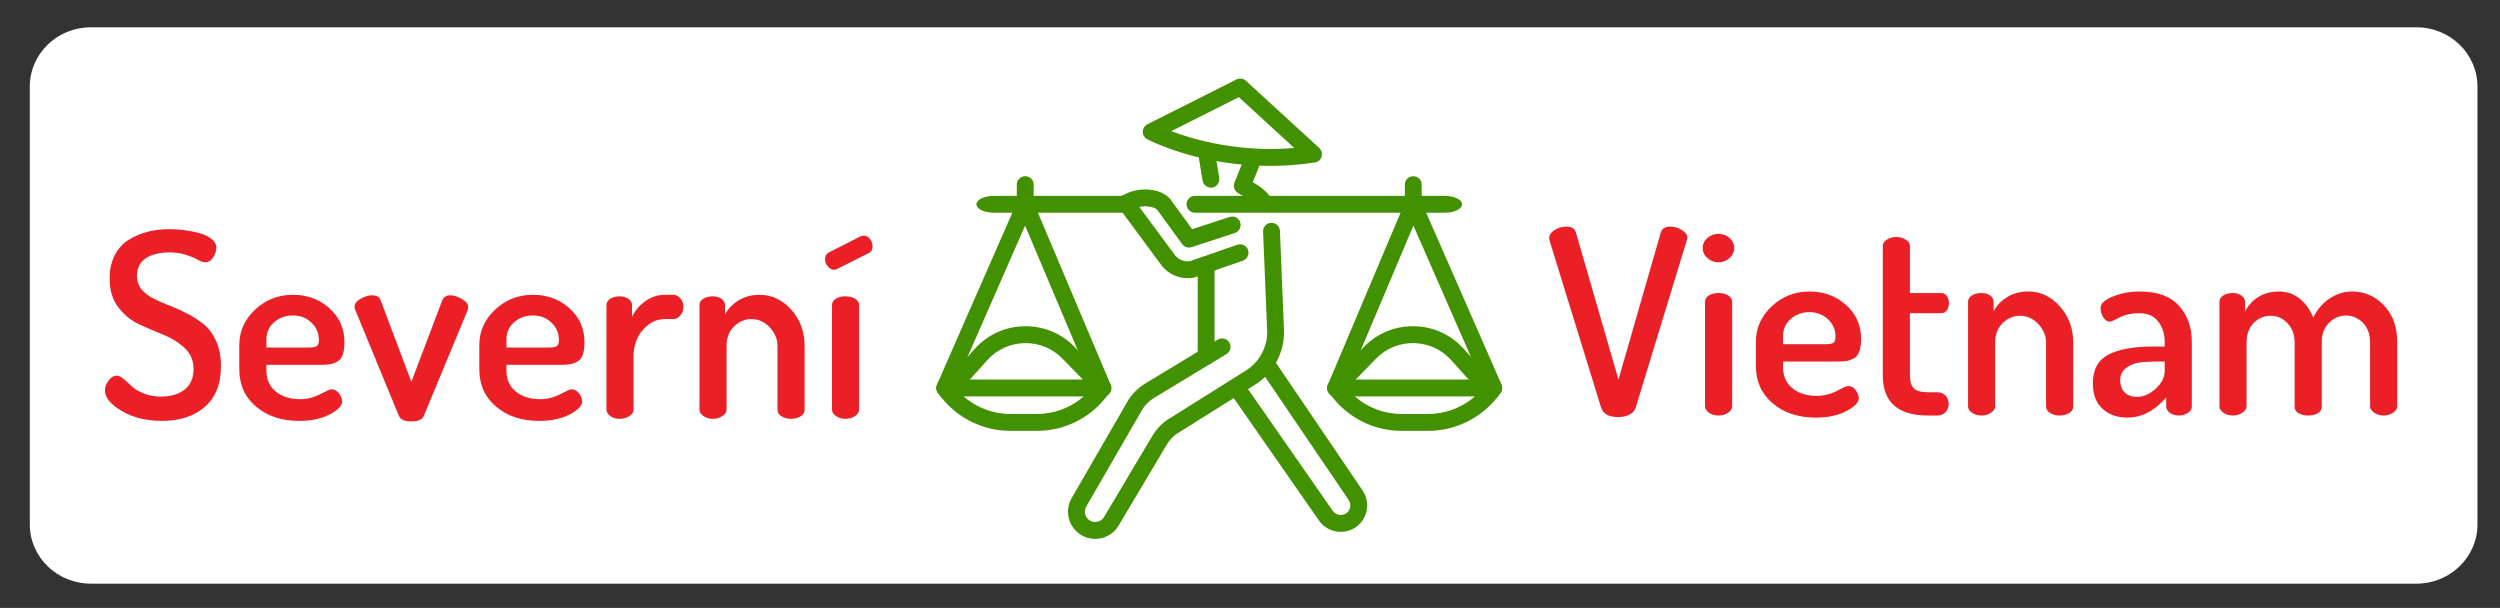
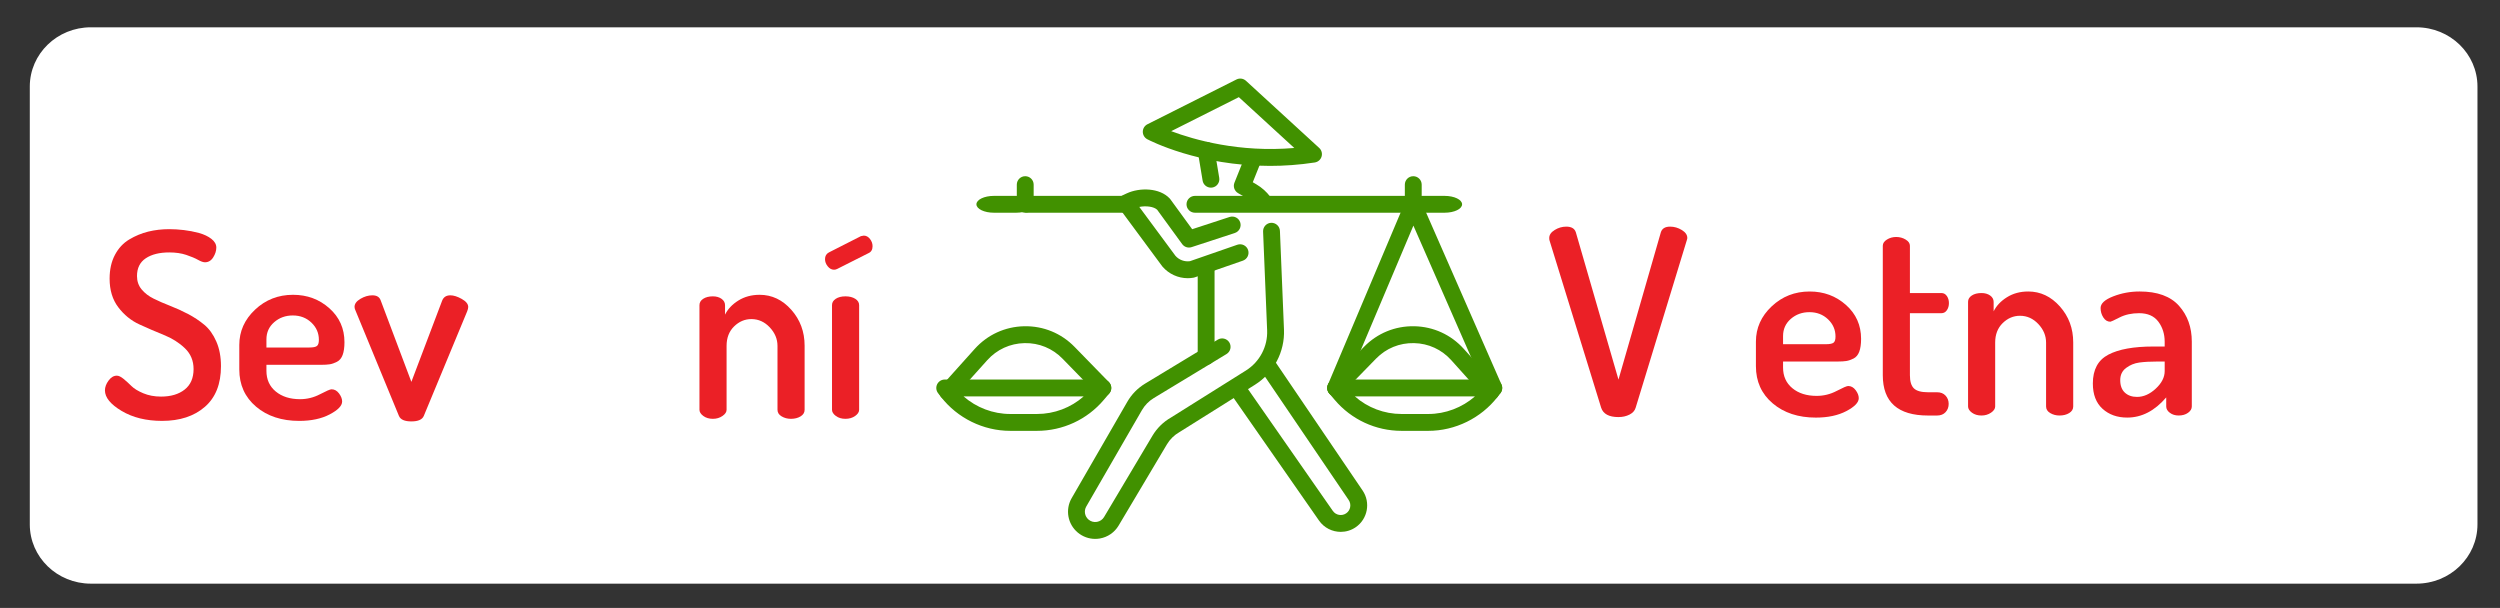
<svg xmlns="http://www.w3.org/2000/svg" version="1.2" baseProfile="tiny" id="Vrstva_1" x="0px" y="0px" width="658px" height="160px" viewBox="0 0 658 160" xml:space="preserve">
  <rect x="0" y="0" width="658" height="160" fill="#333333" stroke="none" />
  <path fill="#FFFFFF" d="M652.07,138.023c0,8.611-7.193,15.594-16.073,15.594H23.912c-8.875,0-16.071-6.982-16.071-15.594V22.779  c0-8.609,7.196-15.594,16.071-15.594h612.085c8.88,0,16.073,6.984,16.073,15.594V138.023z" />
  <g>
    <path fill="#EB2026" d="M27.622,102.752c0-0.861,0.315-1.722,0.953-2.585c0.632-0.859,1.358-1.292,2.174-1.292   c0.499,0,1.1,0.291,1.804,0.872c0.701,0.584,1.394,1.209,2.072,1.882c0.681,0.674,1.712,1.3,3.095,1.884   c1.383,0.579,2.934,0.87,4.66,0.87c2.583,0,4.657-0.615,6.221-1.846c1.564-1.229,2.347-3.032,2.347-5.402   c0-2.188-0.76-4.01-2.278-5.469c-1.519-1.458-3.356-2.621-5.509-3.489c-2.154-0.863-4.318-1.8-6.495-2.801   c-2.175-1.001-4.024-2.506-5.542-4.512c-1.519-2.006-2.277-4.512-2.277-7.524c0-2.395,0.464-4.479,1.394-6.239   c0.928-1.762,2.187-3.121,3.773-4.07c1.588-0.952,3.252-1.638,4.999-2.071c1.743-0.429,3.592-0.644,5.542-0.644   c1.224,0,2.504,0.08,3.843,0.238c1.335,0.155,2.661,0.413,3.978,0.77c1.313,0.362,2.403,0.879,3.265,1.549   c0.86,0.672,1.292,1.436,1.292,2.286c0,0.853-0.273,1.714-0.817,2.577c-0.543,0.865-1.27,1.296-2.176,1.296   c-0.454,0-1.065-0.213-1.833-0.646c-0.772-0.433-1.803-0.866-3.096-1.301c-1.292-0.433-2.778-0.648-4.454-0.648   c-2.584,0-4.648,0.51-6.188,1.538c-1.542,1.027-2.313,2.585-2.313,4.685c0,1.363,0.408,2.539,1.223,3.518   c0.817,0.981,1.872,1.792,3.164,2.426c1.292,0.641,2.73,1.27,4.318,1.884c1.586,0.615,3.163,1.332,4.727,2.15   c1.563,0.819,2.992,1.767,4.283,2.841c1.293,1.068,2.346,2.539,3.163,4.408c0.817,1.871,1.224,4.035,1.224,6.497   c0,4.683-1.416,8.256-4.25,10.708c-2.834,2.455-6.585,3.685-11.255,3.685c-4.171,0-7.718-0.875-10.644-2.621   C29.084,106.412,27.622,104.61,27.622,102.752z" />
    <path fill="#EB2026" d="M62.983,97.244v-6.458c0-3.587,1.383-6.678,4.147-9.284c2.764-2.607,6.099-3.911,9.996-3.911   c3.718,0,6.903,1.179,9.556,3.538c2.652,2.359,3.979,5.333,3.979,8.929c0,1.387-0.16,2.508-0.476,3.36   c-0.318,0.859-0.816,1.458-1.497,1.804c-0.678,0.349-1.315,0.566-1.904,0.659c-0.588,0.093-1.359,0.138-2.312,0.138H70.124v1.576   c0,2.286,0.817,4.099,2.449,5.444c1.632,1.347,3.762,2.026,6.392,2.026c1.858,0,3.614-0.435,5.27-1.305   c1.655-0.865,2.662-1.3,3.026-1.3c0.771,0,1.427,0.364,1.973,1.092c0.544,0.728,0.816,1.436,0.816,2.122   c0,1.114-1.088,2.246-3.266,3.389c-2.175,1.143-4.851,1.716-8.022,1.716c-4.625,0-8.411-1.248-11.359-3.742   C64.456,104.541,62.983,101.276,62.983,97.244z M70.124,91.464h11.289c0.997,0,1.666-0.136,2.005-0.404   c0.341-0.266,0.511-0.801,0.511-1.607c0-1.784-0.658-3.3-1.973-4.55c-1.315-1.25-2.946-1.873-4.896-1.873   c-1.904,0-3.536,0.59-4.894,1.771c-1.361,1.183-2.042,2.688-2.042,4.521V91.464z" />
    <path fill="#EB2026" d="M93.313,80.787c0-0.817,0.521-1.529,1.563-2.142c1.043-0.612,2.085-0.918,3.129-0.918   c1.132,0,1.858,0.43,2.176,1.292l8.093,21.489l8.09-21.351c0.364-0.955,1.089-1.429,2.18-1.429c0.859,0,1.856,0.317,2.99,0.95   c1.133,0.637,1.701,1.341,1.701,2.111c0,0.317-0.092,0.704-0.272,1.154l-11.425,27.543c-0.409,0.952-1.496,1.429-3.264,1.429   c-1.769,0-2.857-0.477-3.265-1.429L93.654,81.94C93.427,81.49,93.313,81.104,93.313,80.787z" />
-     <path fill="#EB2026" d="M126.159,97.244v-6.458c0-3.587,1.384-6.678,4.149-9.284c2.764-2.607,6.097-3.911,9.998-3.911   c3.716,0,6.901,1.179,9.553,3.538c2.652,2.359,3.979,5.333,3.979,8.929c0,1.387-0.159,2.508-0.476,3.36   c-0.318,0.859-0.815,1.458-1.496,1.804c-0.68,0.349-1.316,0.566-1.904,0.659c-0.589,0.093-1.359,0.138-2.313,0.138H133.3v1.576   c0,2.286,0.817,4.099,2.448,5.444c1.632,1.347,3.763,2.026,6.394,2.026c1.856,0,3.613-0.435,5.269-1.305   c1.654-0.865,2.662-1.3,3.026-1.3c0.77,0,1.428,0.364,1.972,1.092c0.545,0.728,0.815,1.436,0.815,2.122   c0,1.114-1.086,2.246-3.264,3.389c-2.176,1.143-4.852,1.716-8.024,1.716c-4.625,0-8.41-1.248-11.355-3.742   C127.632,104.541,126.159,101.276,126.159,97.244z M133.3,91.464h11.289c0.997,0,1.666-0.136,2.006-0.404   c0.34-0.266,0.509-0.801,0.509-1.607c0-1.784-0.657-3.3-1.974-4.55c-1.313-1.25-2.945-1.873-4.894-1.873   c-1.904,0-3.536,0.59-4.896,1.771c-1.361,1.183-2.041,2.688-2.041,4.521V91.464z" />
-     <path fill="#EB2026" d="M159.618,107.853V80.31c0-0.682,0.329-1.234,0.986-1.665c0.657-0.43,1.483-0.648,2.482-0.648   c0.905,0,1.677,0.218,2.312,0.653c0.635,0.437,0.951,1.001,0.951,1.687v3.027c0.772-1.604,1.94-2.965,3.503-4.088   c1.563-1.125,3.274-1.685,5.135-1.685h2.174c0.727,0,1.363,0.311,1.905,0.926c0.546,0.622,0.816,1.367,0.816,2.233   c0,0.874-0.27,1.629-0.816,2.272c-0.542,0.642-1.178,0.961-1.905,0.961h-2.174c-2.176,0-4.093,0.926-5.746,2.781   c-1.656,1.855-2.483,4.248-2.483,7.191v13.902c0,0.59-0.362,1.132-1.088,1.629c-0.726,0.498-1.587,0.748-2.583,0.748   c-0.999,0-1.826-0.25-2.482-0.75C159.946,108.982,159.618,108.443,159.618,107.853z" />
    <path fill="#EB2026" d="M184.098,107.853V80.31c0-0.682,0.329-1.234,0.985-1.665c0.657-0.43,1.508-0.648,2.55-0.648   c0.908,0,1.667,0.218,2.279,0.653c0.611,0.437,0.918,1.001,0.918,1.687v2.477c0.725-1.467,1.892-2.706,3.501-3.711   c1.61-1.005,3.48-1.512,5.609-1.512c3.22,0,5.997,1.316,8.332,3.944c2.333,2.63,3.502,5.782,3.502,9.453v16.866   c0,0.726-0.353,1.301-1.053,1.731c-0.705,0.433-1.555,0.65-2.55,0.65c-0.908,0-1.725-0.217-2.449-0.648   c-0.725-0.426-1.086-1.003-1.086-1.729V91.036c0-1.809-0.681-3.433-2.041-4.882c-1.361-1.447-2.971-2.171-4.829-2.171   c-1.723,0-3.242,0.644-4.557,1.933c-1.315,1.288-1.973,2.996-1.973,5.12v16.821c0,0.59-0.363,1.132-1.086,1.629   c-0.726,0.498-1.565,0.748-2.518,0.748c-0.997,0-1.835-0.25-2.516-0.75C184.438,108.982,184.098,108.443,184.098,107.853z" />
    <path fill="#EB2026" d="M217.146,68.207c0-0.816,0.341-1.407,1.021-1.769l8.432-4.286c0.363-0.089,0.612-0.138,0.748-0.138   c0.635,0,1.18,0.297,1.635,0.885c0.451,0.59,0.678,1.225,0.678,1.904c0,0.908-0.363,1.521-1.088,1.835l-8.229,4.15   c-0.272,0.136-0.543,0.204-0.816,0.204c-0.636,0-1.189-0.295-1.666-0.885C217.385,69.521,217.146,68.886,217.146,68.207z    M218.984,107.853V80.31c0-0.682,0.327-1.234,0.986-1.665c0.655-0.43,1.506-0.648,2.55-0.648c1.04,0,1.903,0.218,2.583,0.648   c0.68,0.431,1.021,0.983,1.021,1.665v27.543c0,0.59-0.353,1.13-1.054,1.631c-0.704,0.5-1.554,0.75-2.549,0.75   c-1,0-1.837-0.25-2.518-0.75C219.324,108.982,218.984,108.443,218.984,107.853z" />
  </g>
  <g>
    <path fill="#EB2026" d="M407.759,62.641c0-0.815,0.475-1.516,1.429-2.104c0.95-0.59,1.971-0.888,3.059-0.888   c1.358,0,2.197,0.502,2.515,1.496l11.222,38.765l11.152-38.765c0.315-0.994,1.127-1.496,2.433-1.496   c1.083,0,2.108,0.297,3.076,0.886c0.97,0.586,1.454,1.287,1.454,2.1c0,0.133-0.044,0.337-0.135,0.608l-13.459,44.074   c-0.224,0.77-0.766,1.372-1.622,1.807c-0.853,0.433-1.818,0.65-2.898,0.65c-2.493,0-4.013-0.817-4.557-2.453l-13.601-44.064   C407.782,63.118,407.759,62.918,407.759,62.641z" />
-     <path fill="#EB2026" d="M448.153,65.297c0-1.043,0.408-1.926,1.225-2.656c0.814-0.722,1.789-1.083,2.92-1.083   c1.134,0,2.111,0.362,2.925,1.083c0.817,0.73,1.225,1.613,1.225,2.656c0,0.997-0.408,1.871-1.225,2.617   c-0.814,0.75-1.791,1.123-2.925,1.123c-1.132,0-2.106-0.373-2.92-1.123C448.562,67.168,448.153,66.293,448.153,65.297z    M448.766,106.982V79.439c0-0.677,0.326-1.232,0.985-1.665c0.657-0.431,1.507-0.648,2.548-0.648c1.043,0,1.904,0.218,2.583,0.648   c0.682,0.433,1.023,0.987,1.023,1.665v27.543c0,0.588-0.353,1.136-1.057,1.634c-0.701,0.497-1.551,0.748-2.55,0.748   c-0.996,0-1.833-0.25-2.515-0.748C449.105,108.119,448.766,107.571,448.766,106.982z" />
    <path fill="#EB2026" d="M462.158,96.374v-6.458c0-3.582,1.385-6.681,4.15-9.284c2.765-2.607,6.099-3.91,9.997-3.91   c3.717,0,6.902,1.181,9.555,3.538c2.652,2.359,3.979,5.335,3.979,8.929c0,1.387-0.16,2.508-0.478,3.362   c-0.317,0.853-0.816,1.456-1.494,1.805c-0.681,0.342-1.318,0.563-1.904,0.657c-0.59,0.096-1.363,0.14-2.313,0.14H469.3v1.574   c0,2.286,0.817,4.102,2.45,5.449c1.629,1.347,3.76,2.02,6.39,2.02c1.862,0,3.616-0.433,5.271-1.303   c1.656-0.863,2.663-1.3,3.027-1.3c0.772,0,1.429,0.366,1.971,1.094c0.542,0.726,0.817,1.434,0.817,2.115   c0,1.121-1.087,2.25-3.263,3.396c-2.179,1.141-4.852,1.713-8.025,1.713c-4.625,0-8.412-1.248-11.359-3.742   C463.631,103.673,462.158,100.409,462.158,96.374z M469.3,90.594h11.288c0.999,0,1.667-0.133,2.009-0.402   c0.339-0.269,0.508-0.808,0.508-1.607c0-1.787-0.657-3.3-1.973-4.55c-1.314-1.25-2.945-1.875-4.894-1.875   c-1.904,0-3.538,0.593-4.9,1.771c-1.358,1.185-2.038,2.692-2.038,4.523V90.594z" />
    <path fill="#EB2026" d="M495.551,98.753V64.682c0-0.63,0.36-1.176,1.087-1.631c0.724-0.455,1.541-0.679,2.446-0.679   c0.907,0,1.735,0.224,2.485,0.679c0.746,0.455,1.121,1.001,1.121,1.631v12.444h8.296c0.589,0,1.065,0.262,1.428,0.786   c0.363,0.522,0.543,1.146,0.543,1.869s-0.18,1.349-0.543,1.871c-0.362,0.522-0.839,0.779-1.428,0.779h-8.296v16.322   c0,1.633,0.351,2.79,1.052,3.467c0.704,0.681,1.94,1.021,3.709,1.021h2.379c0.955,0,1.7,0.295,2.242,0.886   c0.546,0.59,0.818,1.316,0.818,2.175c0,0.863-0.272,1.589-0.818,2.179c-0.542,0.588-1.288,0.883-2.242,0.883h-2.379   C499.515,109.364,495.551,105.826,495.551,98.753z" />
    <path fill="#EB2026" d="M517.994,106.982V79.439c0-0.677,0.326-1.232,0.985-1.665c0.655-0.431,1.505-0.648,2.548-0.648   c0.908,0,1.669,0.22,2.282,0.653c0.607,0.437,0.916,1.001,0.916,1.689v2.475c0.722-1.465,1.894-2.701,3.503-3.708   c1.608-1.008,3.478-1.514,5.608-1.514c3.218,0,5.994,1.318,8.331,3.941c2.335,2.632,3.503,5.782,3.503,9.457v16.863   c0,0.728-0.354,1.305-1.057,1.733c-0.701,0.435-1.554,0.648-2.548,0.648c-0.908,0-1.723-0.213-2.45-0.646   c-0.724-0.429-1.088-1.008-1.088-1.729V90.168c0-1.811-0.679-3.438-2.042-4.885c-1.358-1.447-2.97-2.171-4.824-2.171   c-1.723,0-3.245,0.646-4.557,1.933c-1.318,1.29-1.974,2.994-1.974,5.123v16.821c0,0.588-0.364,1.129-1.087,1.627   c-0.727,0.497-1.567,0.748-2.518,0.748c-0.998,0-1.835-0.25-2.517-0.748C518.332,108.119,517.994,107.571,517.994,106.982z" />
    <path fill="#EB2026" d="M550.838,100.928c0-3.624,1.357-6.154,4.079-7.582c2.721-1.427,6.667-2.142,11.834-2.142h2.994v-1.25   c0-2.046-0.558-3.807-1.667-5.293c-1.112-1.487-2.801-2.23-5.064-2.23c-1.953,0-3.665,0.375-5.139,1.121   c-1.471,0.752-2.279,1.125-2.414,1.125c-0.771,0-1.392-0.373-1.867-1.125c-0.479-0.746-0.717-1.571-0.717-2.477   c0-1.183,1.097-2.202,3.298-3.063c2.2-0.859,4.526-1.292,6.972-1.292c4.668,0,8.125,1.256,10.371,3.773   c2.242,2.519,3.365,5.657,3.365,9.421v17.067c0,0.637-0.329,1.188-0.985,1.665c-0.659,0.477-1.485,0.717-2.483,0.717   c-0.908,0-1.676-0.24-2.311-0.717c-0.638-0.477-0.955-1.027-0.955-1.665v-2.381c-3.036,3.54-6.458,5.307-10.265,5.307   c-2.632,0-4.798-0.772-6.498-2.313C551.686,106.053,550.838,103.833,550.838,100.928z M558.046,100.047   c0,1.451,0.409,2.548,1.226,3.298c0.813,0.746,1.88,1.121,3.193,1.121c1.723,0,3.367-0.724,4.93-2.177   c1.564-1.45,2.351-2.99,2.351-4.624V95.15h-1.702c-2.04,0-3.707,0.091-5.001,0.271c-1.289,0.182-2.448,0.659-3.467,1.427   C558.555,97.621,558.046,98.684,558.046,100.047z" />
-     <path fill="#EB2026" d="M584.158,106.982V79.439c0-0.677,0.326-1.232,0.985-1.665c0.659-0.431,1.509-0.648,2.55-0.648   c0.861,0,1.609,0.22,2.244,0.653c0.637,0.437,0.954,1.001,0.954,1.689v2.475c1.946-3.482,4.963-5.222,9.042-5.222   c1.995,0,3.775,0.63,5.34,1.886c1.563,1.263,2.754,2.921,3.571,4.98c1.132-2.244,2.614-3.951,4.456-5.116   c1.836-1.167,3.771-1.751,5.811-1.751c3.219,0,5.995,1.214,8.33,3.64c2.335,2.421,3.504,5.675,3.504,9.759v16.863   c0,0.588-0.365,1.136-1.087,1.634c-0.729,0.497-1.564,0.748-2.517,0.748c-0.91,0-1.728-0.25-2.448-0.748   c-0.729-0.498-1.088-1.039-1.088-1.627V90.168c0-2.217-0.639-3.959-1.906-5.225c-1.27-1.263-2.743-1.9-4.419-1.9   c-1.678,0-3.16,0.637-4.454,1.9c-1.292,1.265-1.938,2.963-1.938,5.087v17.025c0,0.768-0.355,1.347-1.055,1.731   c-0.703,0.384-1.554,0.577-2.55,0.577c-0.908,0-1.725-0.193-2.45-0.577c-0.726-0.384-1.088-0.963-1.088-1.731V90.099   c0-2.035-0.624-3.711-1.871-5.02c-1.247-1.31-2.731-1.967-4.452-1.967c-1.723,0-3.209,0.635-4.454,1.9   c-1.247,1.268-1.873,2.985-1.873,5.156v16.821c0,0.588-0.362,1.129-1.083,1.627c-0.729,0.497-1.567,0.748-2.52,0.748   c-0.999,0-1.836-0.25-2.515-0.748C584.497,108.119,584.158,107.571,584.158,106.982z" />
  </g>
  <g>
    <g>
      <path fill="#419100" d="M334.229,43.664c-18.676,0-31.617-6.674-32.262-7.016c-0.733-0.388-1.19-1.152-1.183-1.984    c0.006-0.83,0.478-1.585,1.222-1.96l23.432-11.788c0.824-0.415,1.817-0.275,2.497,0.349l19.278,17.673    c0.625,0.575,0.872,1.46,0.622,2.277c-0.247,0.817-0.941,1.416-1.785,1.549C341.918,43.4,337.958,43.664,334.229,43.664z     M308.26,34.524c5.997,2.253,17.882,5.673,32.397,4.423l-14.593-13.376L308.26,34.524z M303.003,34.689h0.003H303.003z" />
      <path fill="#419100" d="M288.258,141.837c-1.661,0-3.281-0.582-4.579-1.66c-2.675-2.231-3.358-6.042-1.621-9.063l14.652-25.366    c1.125-1.956,2.74-3.602,4.667-4.77l19.142-11.588c1.05-0.632,2.413-0.297,3.046,0.75c0.636,1.047,0.301,2.412-0.747,3.047    l-19.145,11.588c-1.29,0.779-2.368,1.882-3.122,3.187l-14.652,25.366c-0.655,1.144-0.396,2.591,0.621,3.44    c0.622,0.518,1.403,0.726,2.201,0.59c0.795-0.137,1.465-0.595,1.876-1.289l12.729-21.386c1.179-1.982,2.858-3.633,4.856-4.776    l19.755-12.394c3.613-2.266,5.75-6.318,5.573-10.58l-1.065-25.981c-0.051-1.225,0.901-2.259,2.124-2.308    c1.227-0.04,2.257,0.903,2.308,2.128l1.067,25.979c0.24,5.846-2.69,11.412-7.648,14.521L310.5,113.689    c-0.028,0.016-0.055,0.033-0.082,0.049c-1.351,0.766-2.485,1.878-3.28,3.212l-12.725,21.389c-1.073,1.802-2.876,3.038-4.941,3.394    C289.066,141.799,288.659,141.837,288.258,141.837z M309.323,111.808h0.003H309.323z" />
      <path fill="#419100" d="M332.565,55.332c-0.67,0-1.333-0.3-1.771-0.877c-0.644-0.852-1.436-1.558-2.357-2.102l-2.595-1.532    c-0.944-0.557-1.341-1.715-0.936-2.734l2.583-6.452c0.453-1.136,1.746-1.689,2.882-1.236c1.138,0.455,1.692,1.747,1.237,2.885    l-1.875,4.683l0.958,0.563c1.422,0.839,2.649,1.931,3.641,3.247c0.742,0.979,0.548,2.368-0.43,3.107    C333.501,55.19,333.031,55.332,332.565,55.332z" />
      <path fill="#419100" d="M318.712,49.388c-1.065,0-2.007-0.768-2.184-1.851l-1.259-7.599c-0.201-1.21,0.616-2.353,1.826-2.555    c1.206-0.198,2.35,0.617,2.55,1.829l1.258,7.595c0.2,1.211-0.616,2.354-1.824,2.554C318.954,49.384,318.834,49.388,318.712,49.388    z" />
    </g>
    <path fill="#419100" d="M312.614,73.221c-2.521,0-4.968-1.099-6.638-3.039c-0.036-0.042-0.07-0.082-0.102-0.126l-11.307-15.288   c-0.396-0.537-0.532-1.225-0.366-1.869c0.163-0.644,0.609-1.183,1.213-1.465l1.154-0.54c3.374-1.571,8.662-1.5,11.32,1.367   c0.062,0.067,0.118,0.131,0.168,0.207l5.726,7.859l9.844-3.218c1.164-0.384,2.418,0.253,2.798,1.418   c0.381,1.163-0.254,2.417-1.418,2.796l-11.378,3.724c-0.914,0.3-1.918-0.026-2.482-0.803l-6.58-9.038   c-0.869-0.828-2.91-1.101-4.702-0.741l9.525,12.877c0.954,1.074,2.396,1.603,3.814,1.4l12.466-4.326   c1.158-0.399,2.423,0.215,2.822,1.372c0.4,1.158-0.212,2.423-1.369,2.823l-12.647,4.386c-0.11,0.038-0.223,0.066-0.337,0.089   C313.631,73.176,313.123,73.221,312.614,73.221z" />
    <path fill="#419100" d="M371.973,55.989h-57.462c-1.225,0-2.22-0.992-2.22-2.217s0.996-2.217,2.22-2.217h57.462   c1.228,0,2.217,0.992,2.217,2.217S373.201,55.989,371.973,55.989z" />
    <path fill="#419100" d="M296.352,55.989h-25.849c-1.225,0-2.217-0.992-2.217-2.217s0.992-2.217,2.217-2.217h25.849   c1.224,0,2.218,0.992,2.218,2.217S297.576,55.989,296.352,55.989z" />
    <path fill="#419100" d="M352.891,139.987c-2.206,0-4.379-1.04-5.73-2.982l-23.193-33.296c-0.699-1.006-0.453-2.386,0.553-3.085   c1.007-0.699,2.387-0.453,3.087,0.552L350.8,134.47c0.795,1.142,2.371,1.425,3.514,0.638c1.143-0.786,1.436-2.359,0.659-3.505   l-23.233-34.237c-0.688-1.01-0.424-2.393,0.588-3.079c1.014-0.688,2.395-0.424,3.083,0.588l23.231,34.235   c2.142,3.156,1.33,7.483-1.809,9.647C355.629,139.591,354.255,139.987,352.891,139.987z" />
    <path fill="#419100" d="M317.455,96.059c-1.223,0-2.218-0.992-2.218-2.22V71.005c0-1.225,0.996-2.217,2.218-2.217   c1.227,0,2.218,0.992,2.218,2.217v22.833C319.673,95.066,318.682,96.059,317.455,96.059z" />
    <g>
      <path fill="#419100" d="M380.219,55.989h-5.859c-2.542,0-4.605-0.992-4.605-2.217s2.064-2.217,4.605-2.217h5.859    c2.541,0,4.603,0.992,4.603,2.217S382.76,55.989,380.219,55.989z" />
      <path fill="#419100" d="M375.924,113.399h-7.036c-6.787,0-13.197-2.965-17.589-8.146l-1.447-1.705    c-0.559-0.661-0.681-1.582-0.322-2.368c0.364-0.783,1.15-1.287,2.016-1.287h41.619c0.848,0,1.62,0.484,1.993,1.243    c0.373,0.761,0.28,1.667-0.239,2.337l-0.759,0.983C389.822,110.054,383.004,113.399,375.924,113.399z M356.597,104.334    c3.374,2.97,7.728,4.628,12.291,4.628h7.036c4.519,0,8.911-1.687,12.282-4.628H356.597z" />
      <path fill="#419100" d="M392.403,105.318c-0.606,0-1.214-0.249-1.651-0.737l-8.769-9.77c-2.535-2.828-6.023-4.428-9.823-4.503    c-3.804-0.082-7.351,1.376-10,4.095l-9.024,9.257c-0.854,0.879-2.259,0.898-3.134,0.04c-0.881-0.853-0.899-2.257-0.044-3.134    l9.024-9.259c3.518-3.611,8.234-5.54,13.272-5.44c5.038,0.106,9.664,2.229,13.032,5.979l8.77,9.77    c0.816,0.917,0.741,2.313-0.171,3.134C393.462,105.131,392.929,105.318,392.403,105.318z" />
      <path fill="#419100" d="M351.543,104.334c-0.287,0-0.58-0.058-0.863-0.177c-1.123-0.478-1.656-1.78-1.176-2.91l20.425-48.339    c0.346-0.817,1.145-1.347,2.031-1.354c0.004,0,0.009,0,0.013,0c0.879,0,1.68,0.521,2.033,1.327l21.193,48.339    c0.491,1.125-0.02,2.433-1.143,2.925s-2.433-0.018-2.923-1.141l-19.125-43.623l-18.421,43.592    C353.232,103.824,352.409,104.334,351.543,104.334z" />
      <path fill="#419100" d="M371.973,55.989c-1.225,0-2.219-0.992-2.219-2.217v-5.178c0-1.228,0.994-2.217,2.219-2.217    c1.228,0,2.217,0.99,2.217,2.217v5.178C374.19,54.997,373.201,55.989,371.973,55.989z" />
    </g>
    <g>
      <path fill="#419100" d="M267.461,55.989h-5.866c-2.539,0-4.6-0.992-4.6-2.217s2.061-2.217,4.6-2.217h5.866    c2.54,0,4.599,0.992,4.599,2.217S270.001,55.989,267.461,55.989z" />
      <path fill="#419100" d="M272.929,113.399h-7.036c-7.083,0-13.898-3.345-18.234-8.942l-0.762-0.983    c-0.517-0.67-0.61-1.576-0.239-2.337c0.374-0.759,1.146-1.243,1.992-1.243h41.621c0.862,0,1.65,0.504,2.012,1.287    c0.364,0.786,0.238,1.707-0.322,2.368l-1.447,1.705C286.128,110.434,279.718,113.399,272.929,113.399z M253.613,104.334    c3.369,2.941,7.758,4.628,12.28,4.628h7.036c4.564,0,8.916-1.658,12.29-4.628H253.613z" />
      <path fill="#419100" d="M249.413,105.318c-0.528,0-1.057-0.187-1.481-0.568c-0.911-0.821-0.988-2.217-0.17-3.134l8.77-9.77    c3.366-3.75,7.996-5.873,13.036-5.979c5.038-0.1,9.751,1.829,13.267,5.44l9.025,9.259c0.854,0.877,0.836,2.282-0.041,3.134    c-0.876,0.858-2.28,0.839-3.136-0.04l-9.024-9.257c-2.651-2.719-6.206-4.177-10.001-4.095c-3.797,0.076-7.287,1.676-9.824,4.503    l-8.769,9.77C250.626,105.069,250.022,105.318,249.413,105.318z" />
-       <path fill="#419100" d="M290.271,104.334c-0.867,0-1.687-0.51-2.044-1.36l-18.423-43.592l-19.121,43.623    c-0.494,1.123-1.801,1.633-2.923,1.141c-1.121-0.493-1.635-1.8-1.14-2.925l21.189-48.339c0.354-0.806,1.152-1.327,2.032-1.327    c0.005,0,0.011,0,0.016,0c0.886,0.007,1.683,0.537,2.028,1.354l20.429,48.339c0.474,1.129-0.051,2.432-1.181,2.91    C290.853,104.277,290.559,104.334,290.271,104.334z" />
      <path fill="#419100" d="M269.842,55.989c-1.226,0-2.219-0.992-2.219-2.217v-5.178c0-1.228,0.993-2.217,2.219-2.217    c1.226,0,2.218,0.99,2.218,2.217v5.178C272.06,54.997,271.068,55.989,269.842,55.989z" />
    </g>
  </g>
</svg>